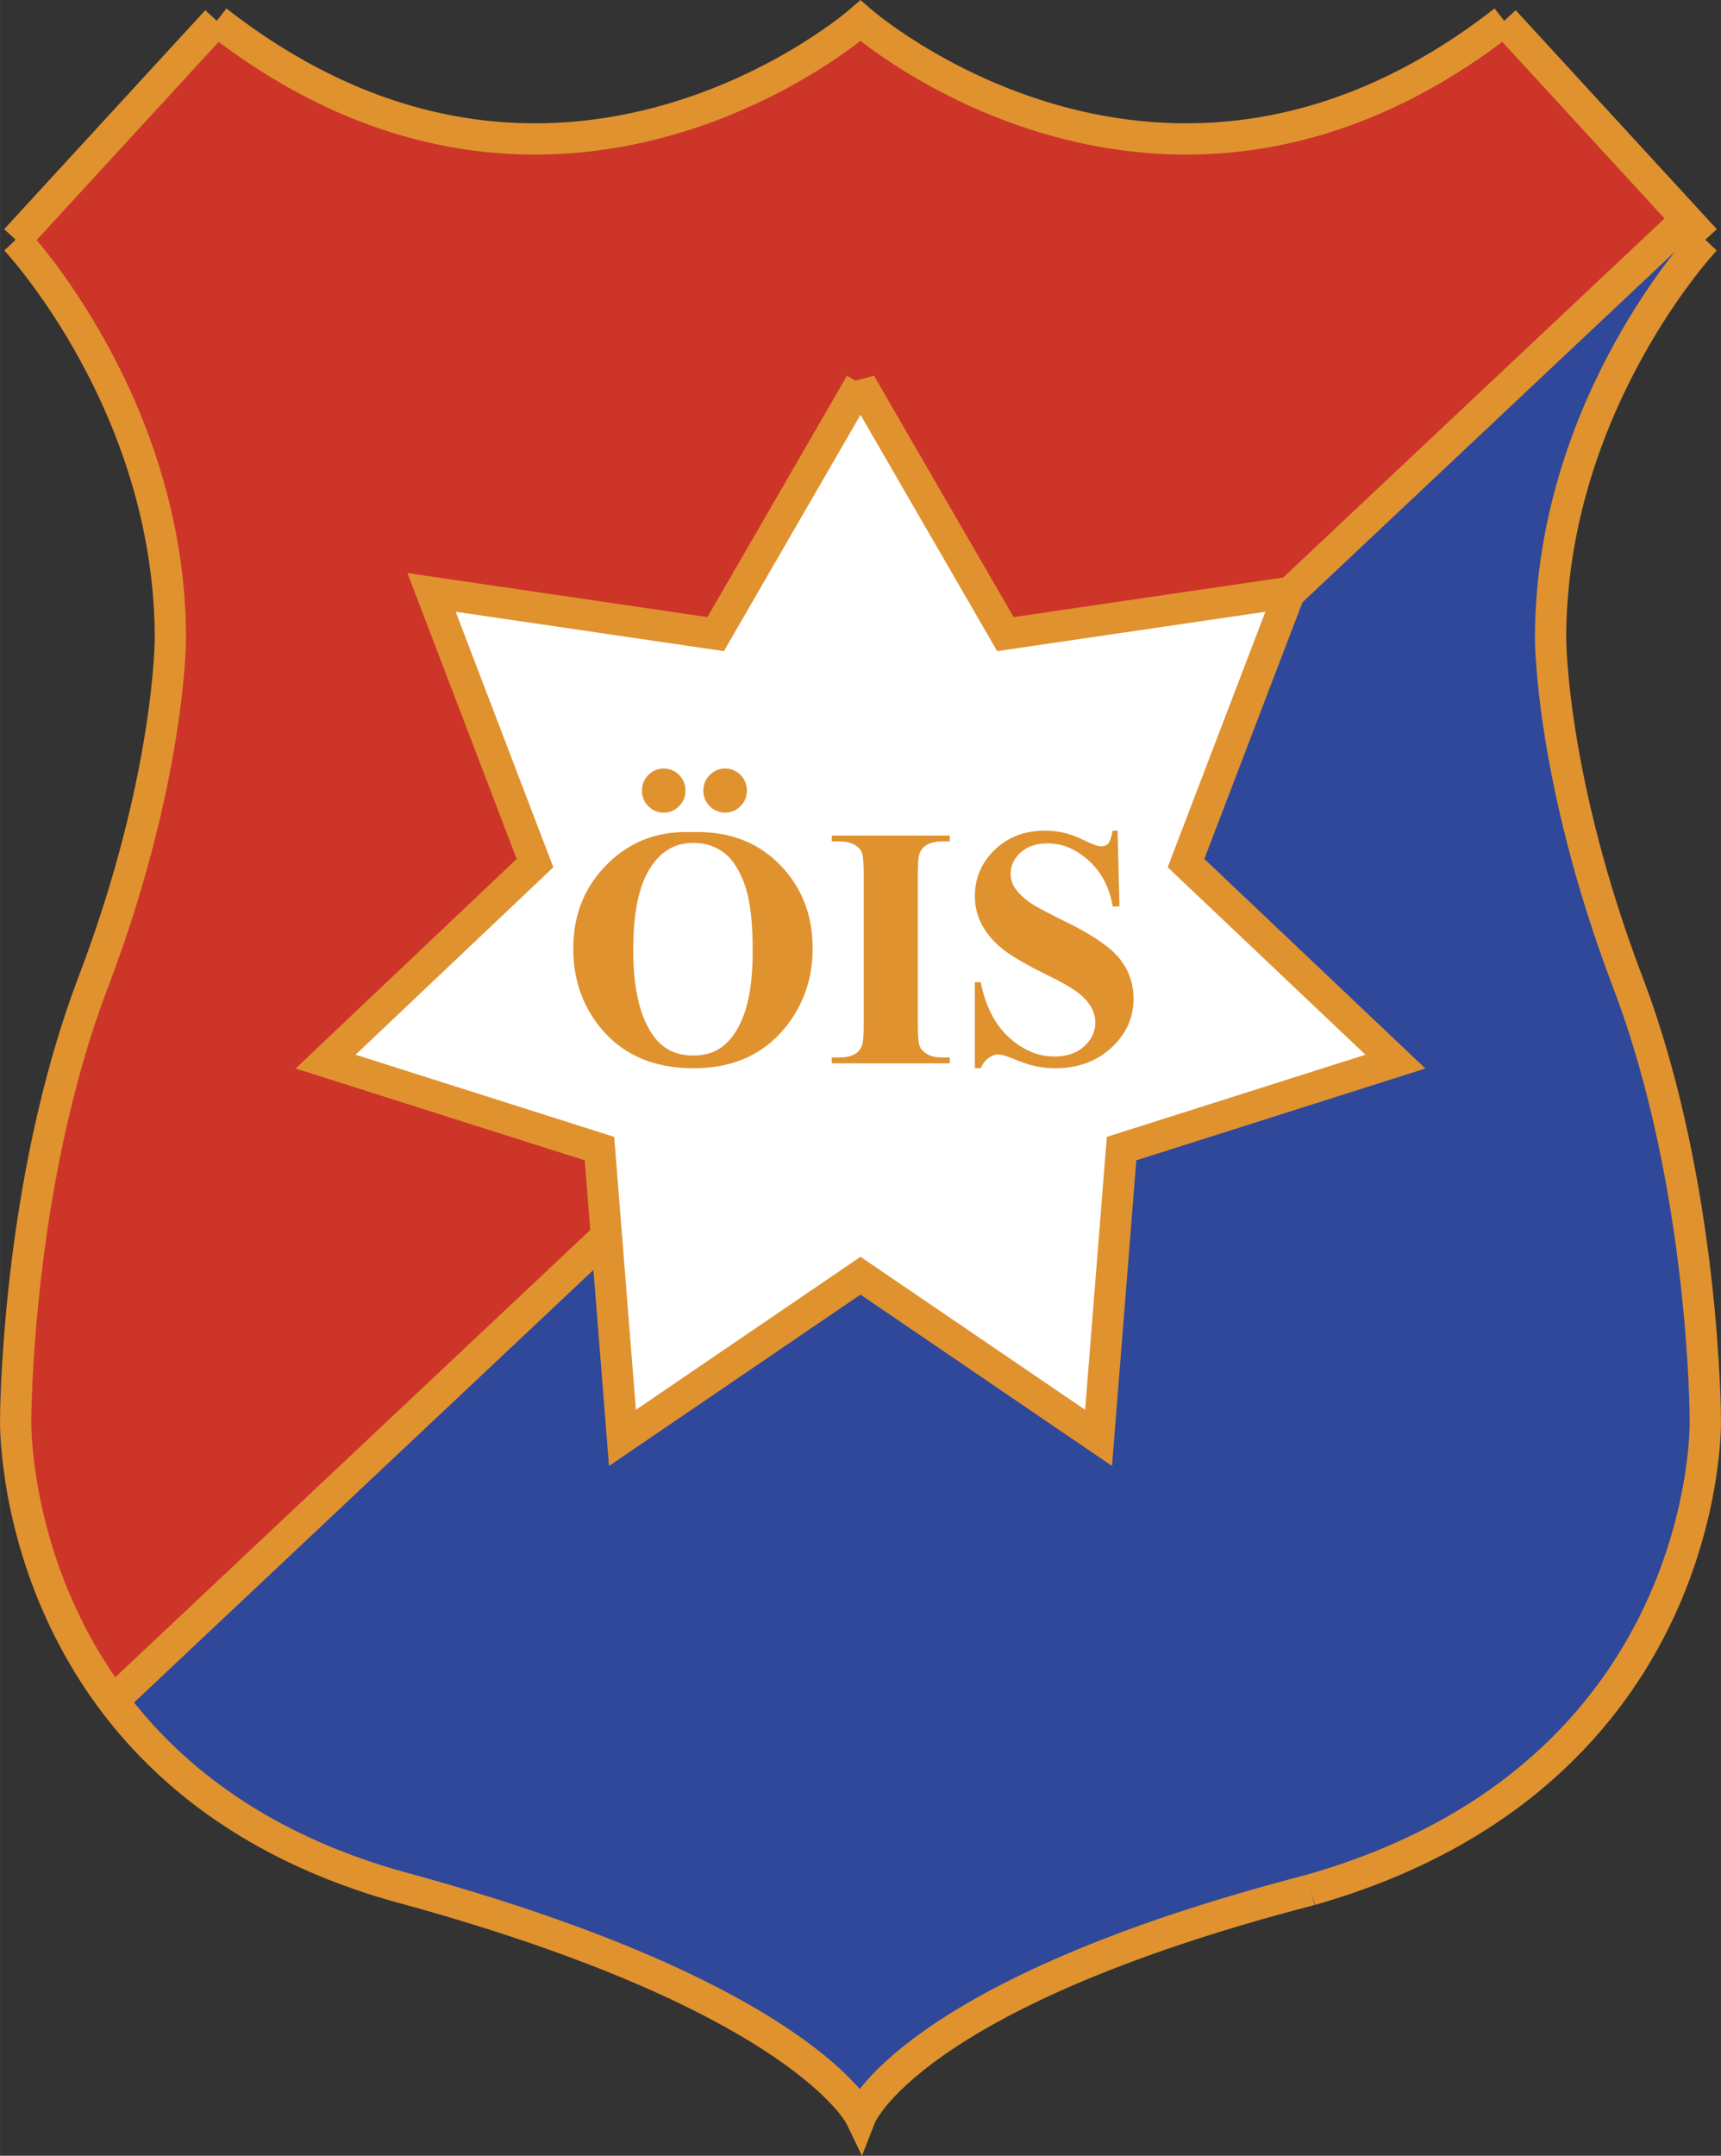
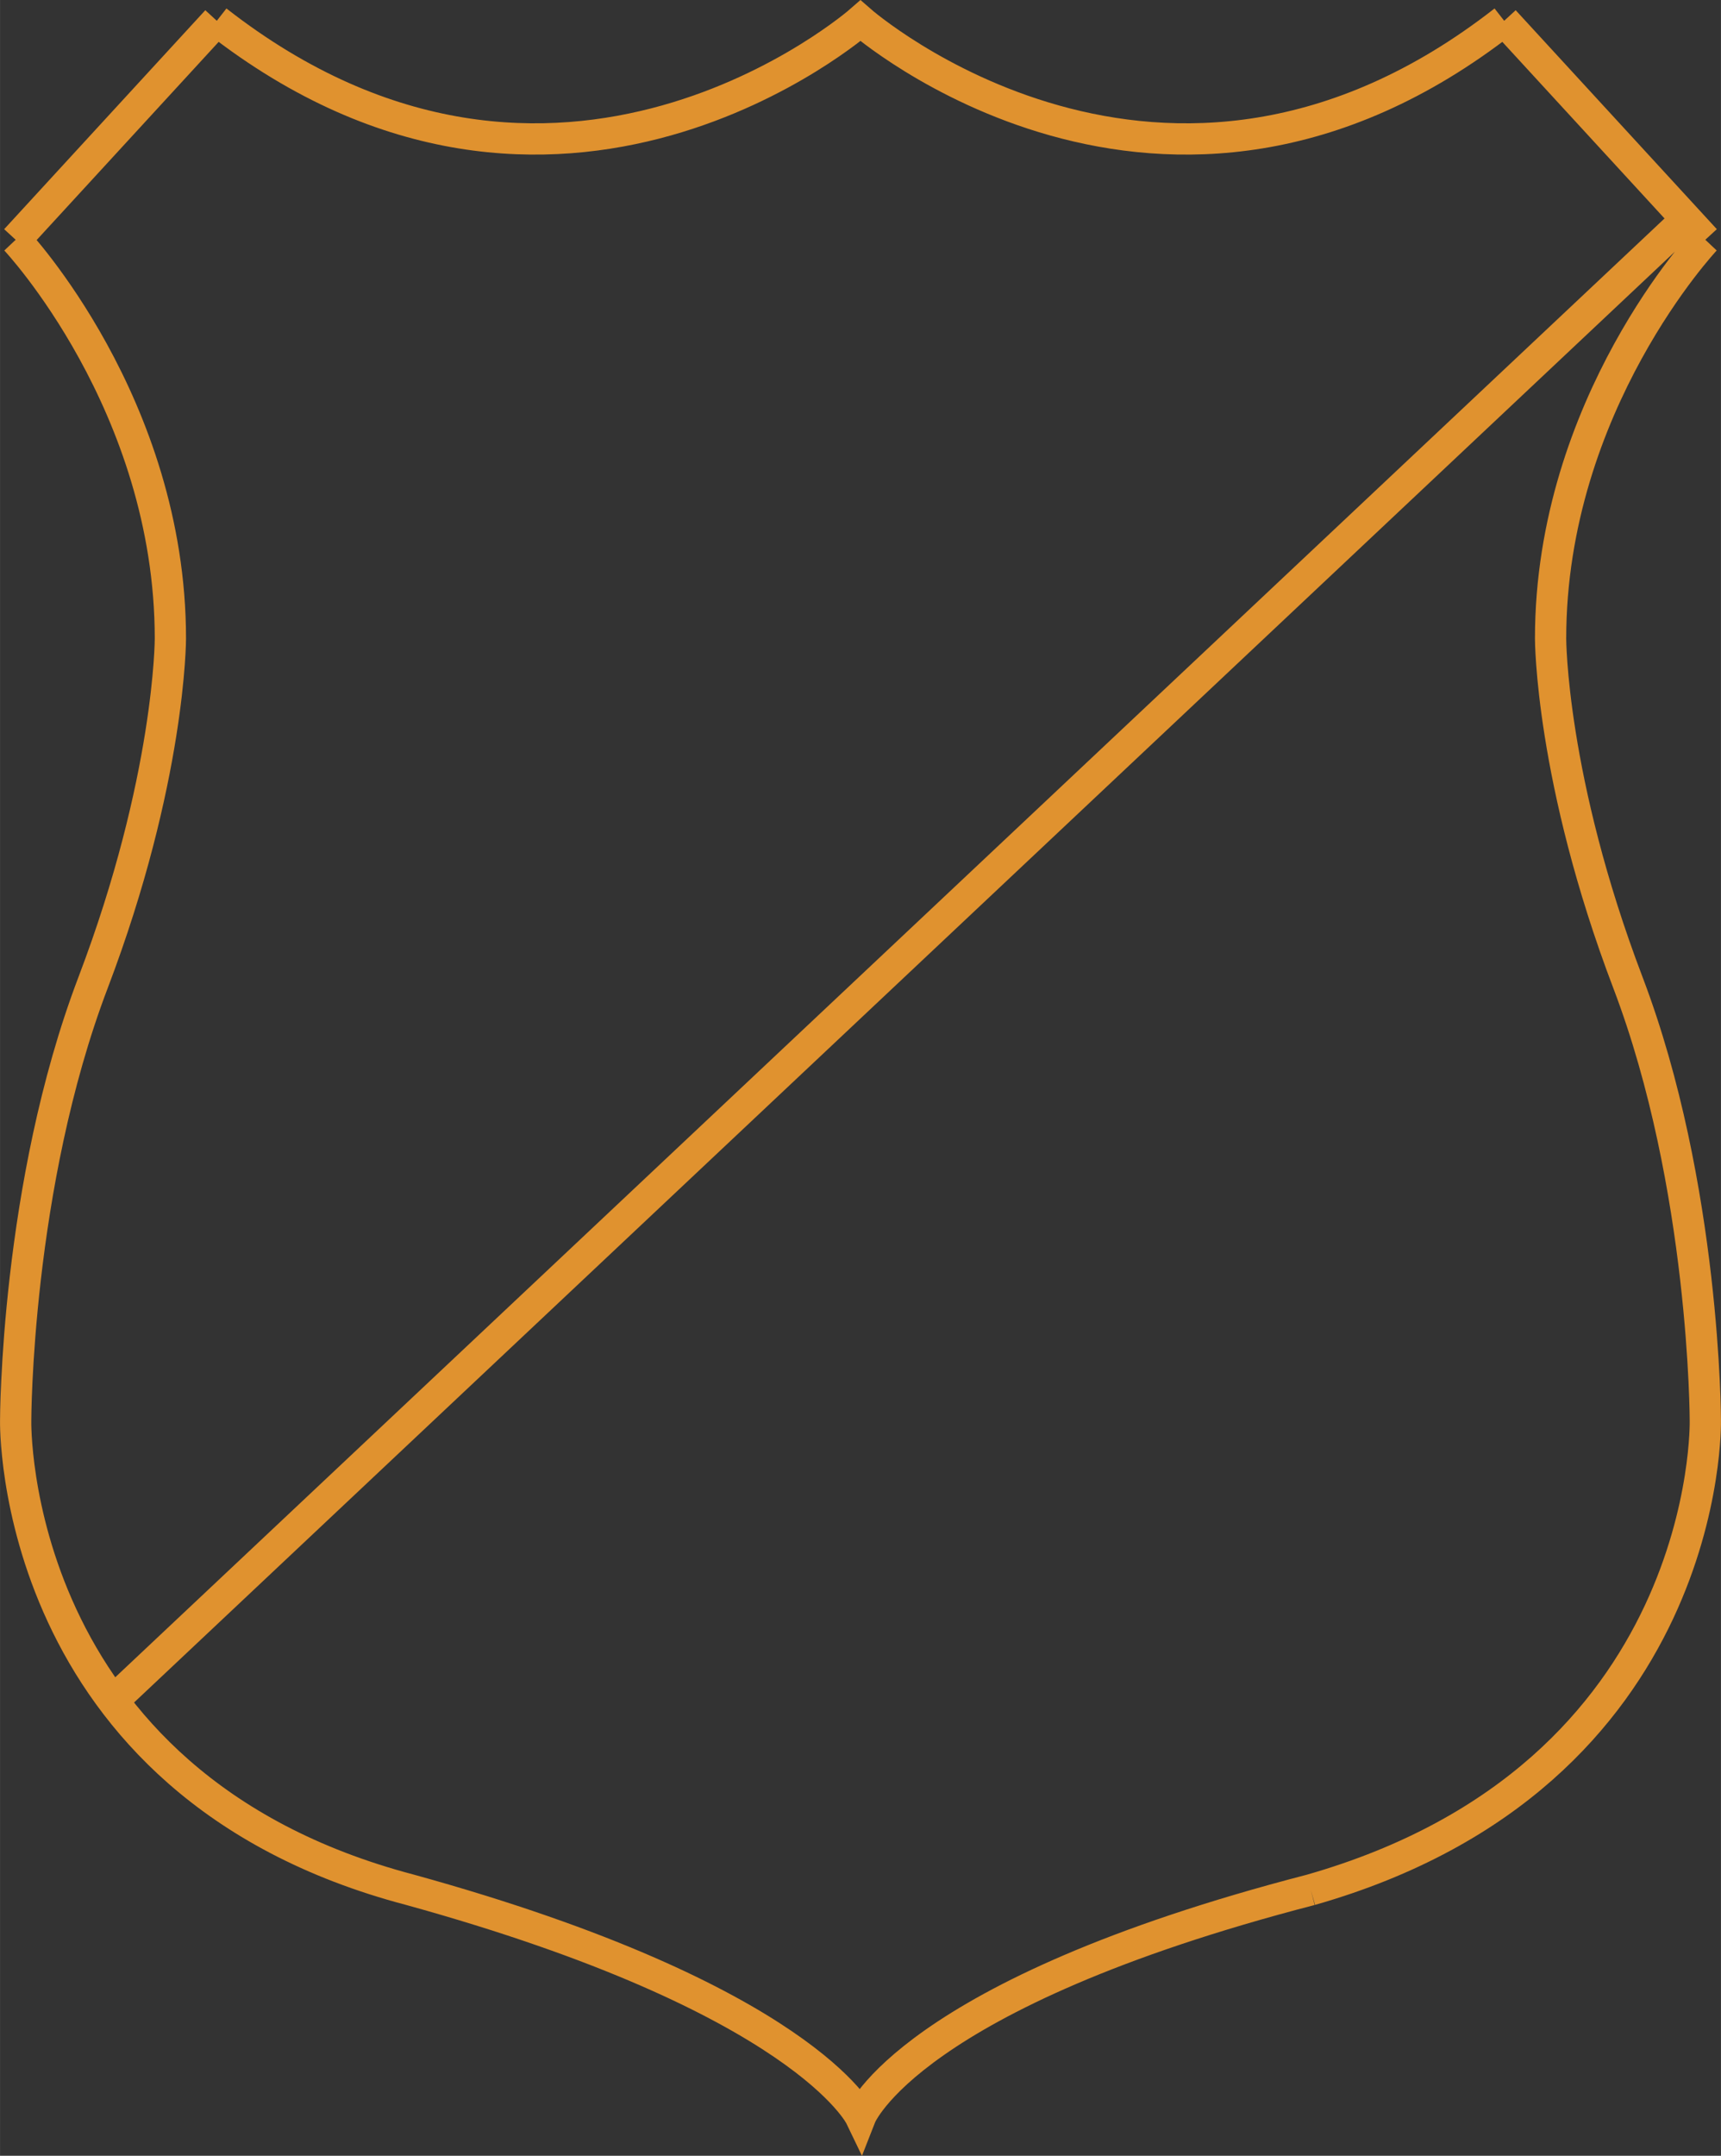
<svg xmlns="http://www.w3.org/2000/svg" width="1997" height="2500" viewBox="0 0 144.686 181.135">
  <rect x="0" y="0" width="144.686" height="181.135" fill="#333333" stroke="none" />
-   <path d="M141.751 18.456l-15.356-16.71c-28.62 22.341-54.117 0-54.117 0s-25.495 22.341-54.115 0l-16.912 18.4S14.26 33.945 14.26 53.658c0 0 0 11.827-6.505 28.912-6.504 17.084-6.504 36.797-6.504 36.797s-.257 12.656 7.889 23.881L141.751 18.456z" fill="#cd3529" />
-   <path d="M141.751 18.456l1.556 1.689s-13.009 13.799-13.009 33.512c0 0 0 11.827 6.504 28.912 6.505 17.084 6.505 36.797 6.505 36.797s.649 32.197-33.174 39.424c-33.823 7.229-37.855 19.057-37.855 19.057s-4.03-11.828-37.854-19.057c-12.617-2.695-20.438-8.865-25.283-15.543l132.61-124.791z" fill="#2f489a" />
  <path d="M9.14 143.248L141.751 18.456m-31.554 140.335c-33.824 8.764-37.855 19.057-37.855 19.057s-4.77-9.918-37.853-19.057C.665 149.906 1.315 119.367 1.315 119.367s0-19.713 6.505-36.797c6.503-17.085 6.503-28.912 6.503-28.912 0-19.713-13.008-33.512-13.008-33.512m0 0L18.226 1.747m0 0c28.62 22.34 54.115 0 54.115 0s25.497 22.34 54.118 0m0 0l16.911 18.398m.001.001s-13.01 13.799-13.01 33.512c0 0 0 11.827 6.506 28.912 6.504 17.084 6.504 36.797 6.504 36.797s.649 29.787-33.174 39.424" fill="none" stroke="#e0922f" stroke-width="2.628" stroke-miterlimit="2.613" />
-   <path fill="#fff" stroke="#e0922f" stroke-width="2.628" stroke-miterlimit="2.613" d="M72.343 32.229L84.525 53.28l23.886-3.506L99.71 72.52l17.606 16.68-23.024 7.309-1.934 24.305-20.015-13.625-20.013 13.625-1.934-24.305L27.371 89.2l17.606-16.68-8.698-22.746 23.887 3.506 12.177-21.051z" />
-   <path d="M60.795 71.597c.725.519 1.318 1.403 1.784 2.658.467 1.256.699 3.147.699 5.676 0 2.125-.229 3.846-.684 5.168-.458 1.321-1.099 2.281-1.917 2.882-.645.473-1.446.706-2.406.706-1.428 0-2.535-.544-3.328-1.636-1.138-1.561-1.707-3.971-1.707-7.233 0-2.744.368-4.85 1.104-6.316.905-1.786 2.224-2.681 3.959-2.681.942-.001 1.774.26 2.496.776zm-9.726.994c-1.915 1.896-2.873 4.264-2.873 7.104 0 2.531.736 4.719 2.208 6.561 1.865 2.334 4.5 3.499 7.909 3.499 3.402 0 6.031-1.222 7.896-3.668 1.405-1.843 2.11-3.978 2.11-6.404 0-2.842-.943-5.207-2.828-7.097-1.888-1.893-4.341-2.779-7.358-2.667-2.795-.113-5.15.776-7.064 2.672zm8.598-7.47a1.8 1.8 0 0 0-.536 1.307c0 .509.181.944.536 1.306.358.362.79.542 1.293.542.506 0 .936-.18 1.294-.542.358-.361.537-.797.537-1.306 0-.51-.177-.945-.529-1.307a1.753 1.753 0 0 0-1.302-.541c-.502 0-.934.18-1.293.541zm-5.163 0a1.8 1.8 0 0 0-.536 1.307c0 .509.181.944.536 1.306.357.362.79.542 1.294.542.506 0 .936-.18 1.293-.542.357-.361.536-.797.536-1.306a1.8 1.8 0 0 0-.529-1.307 1.748 1.748 0 0 0-1.3-.541c-.504 0-.936.18-1.294.541zM79.849 88.851v.494H69.93v-.494h.632c.553 0 .997-.101 1.335-.3.243-.134.429-.365.561-.688.104-.229.155-.831.155-1.806V73.491c0-.994-.054-1.613-.155-1.861-.104-.249-.312-.468-.625-.652-.313-.187-.736-.279-1.271-.279h-.632v-.493h9.919v.493h-.631c-.548 0-.99.101-1.325.301-.244.132-.436.362-.575.688-.101.229-.152.832-.152 1.805v12.565c0 .994.054 1.616.16 1.861.107.25.315.468.631.653.309.187.732.279 1.262.279h.63zM93.954 69.794l.163 6.366h-.569c-.272-1.592-.94-2.874-2.008-3.842-1.064-.97-2.218-1.455-3.458-1.455-.958 0-1.715.255-2.274.766-.559.51-.839 1.098-.839 1.764 0 .422.1.797.299 1.125.271.438.708.875 1.308 1.308.442.308 1.461.855 3.06 1.643 2.233 1.097 3.741 2.132 4.513 3.107.767.975 1.148 2.09 1.148 3.345 0 1.594-.62 2.966-1.862 4.111-1.242 1.149-2.819 1.723-4.729 1.723a7.812 7.812 0 0 1-1.702-.181c-.533-.125-1.204-.352-2.007-.689-.452-.185-.821-.279-1.113-.279-.243 0-.5.095-.771.285-.273.189-.493.478-.662.864h-.491v-7.229h.487c.412 2.031 1.207 3.575 2.384 4.643 1.179 1.069 2.446 1.601 3.807 1.601 1.049 0 1.885-.284 2.511-.858.624-.571.935-1.236.935-1.993a2.62 2.62 0 0 0-.358-1.31c-.241-.421-.604-.821-1.093-1.201s-1.352-.873-2.591-1.484c-1.738-.852-2.983-1.577-3.737-2.179-.753-.601-1.333-1.27-1.737-2.013a5.047 5.047 0 0 1-.606-2.448c0-1.52.559-2.812 1.672-3.884 1.113-1.068 2.519-1.604 4.213-1.604a7.13 7.13 0 0 1 1.799.227c.44.113.976.323 1.605.629.633.307 1.076.46 1.329.46.242 0 .435-.075.577-.227.139-.151.27-.513.392-1.089h.405v-.002z" fill="#e0922f" />
</svg>